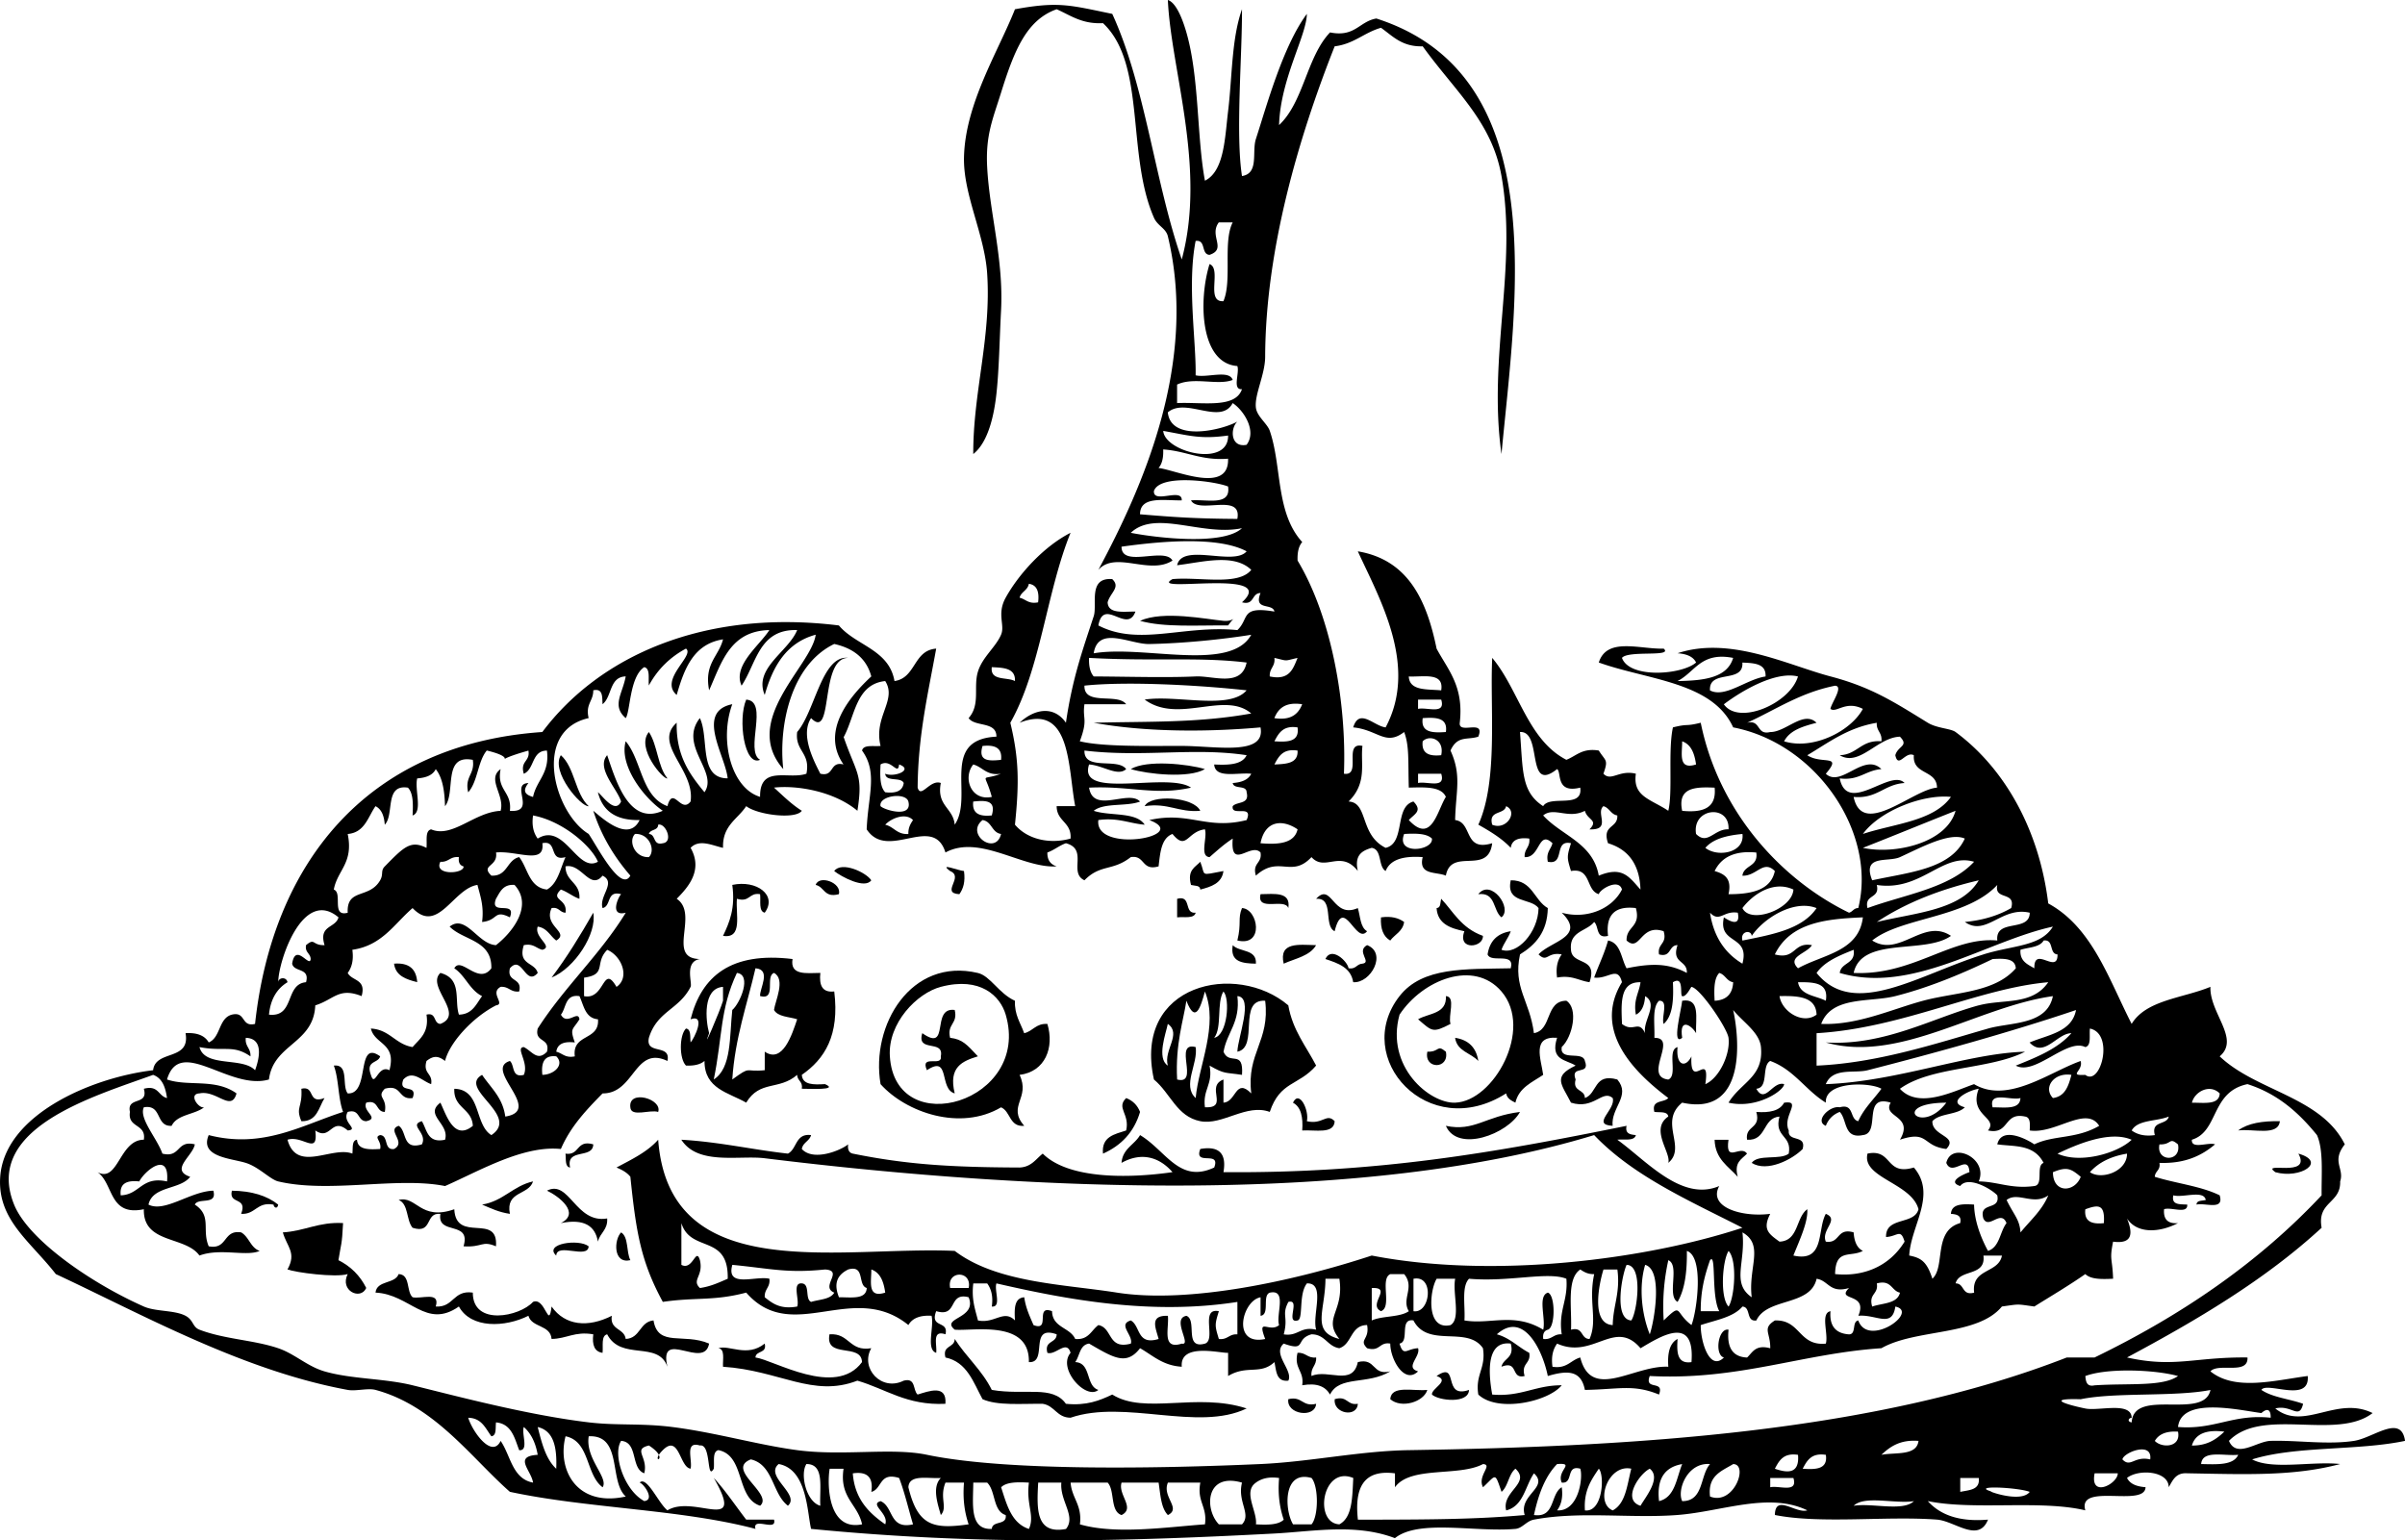
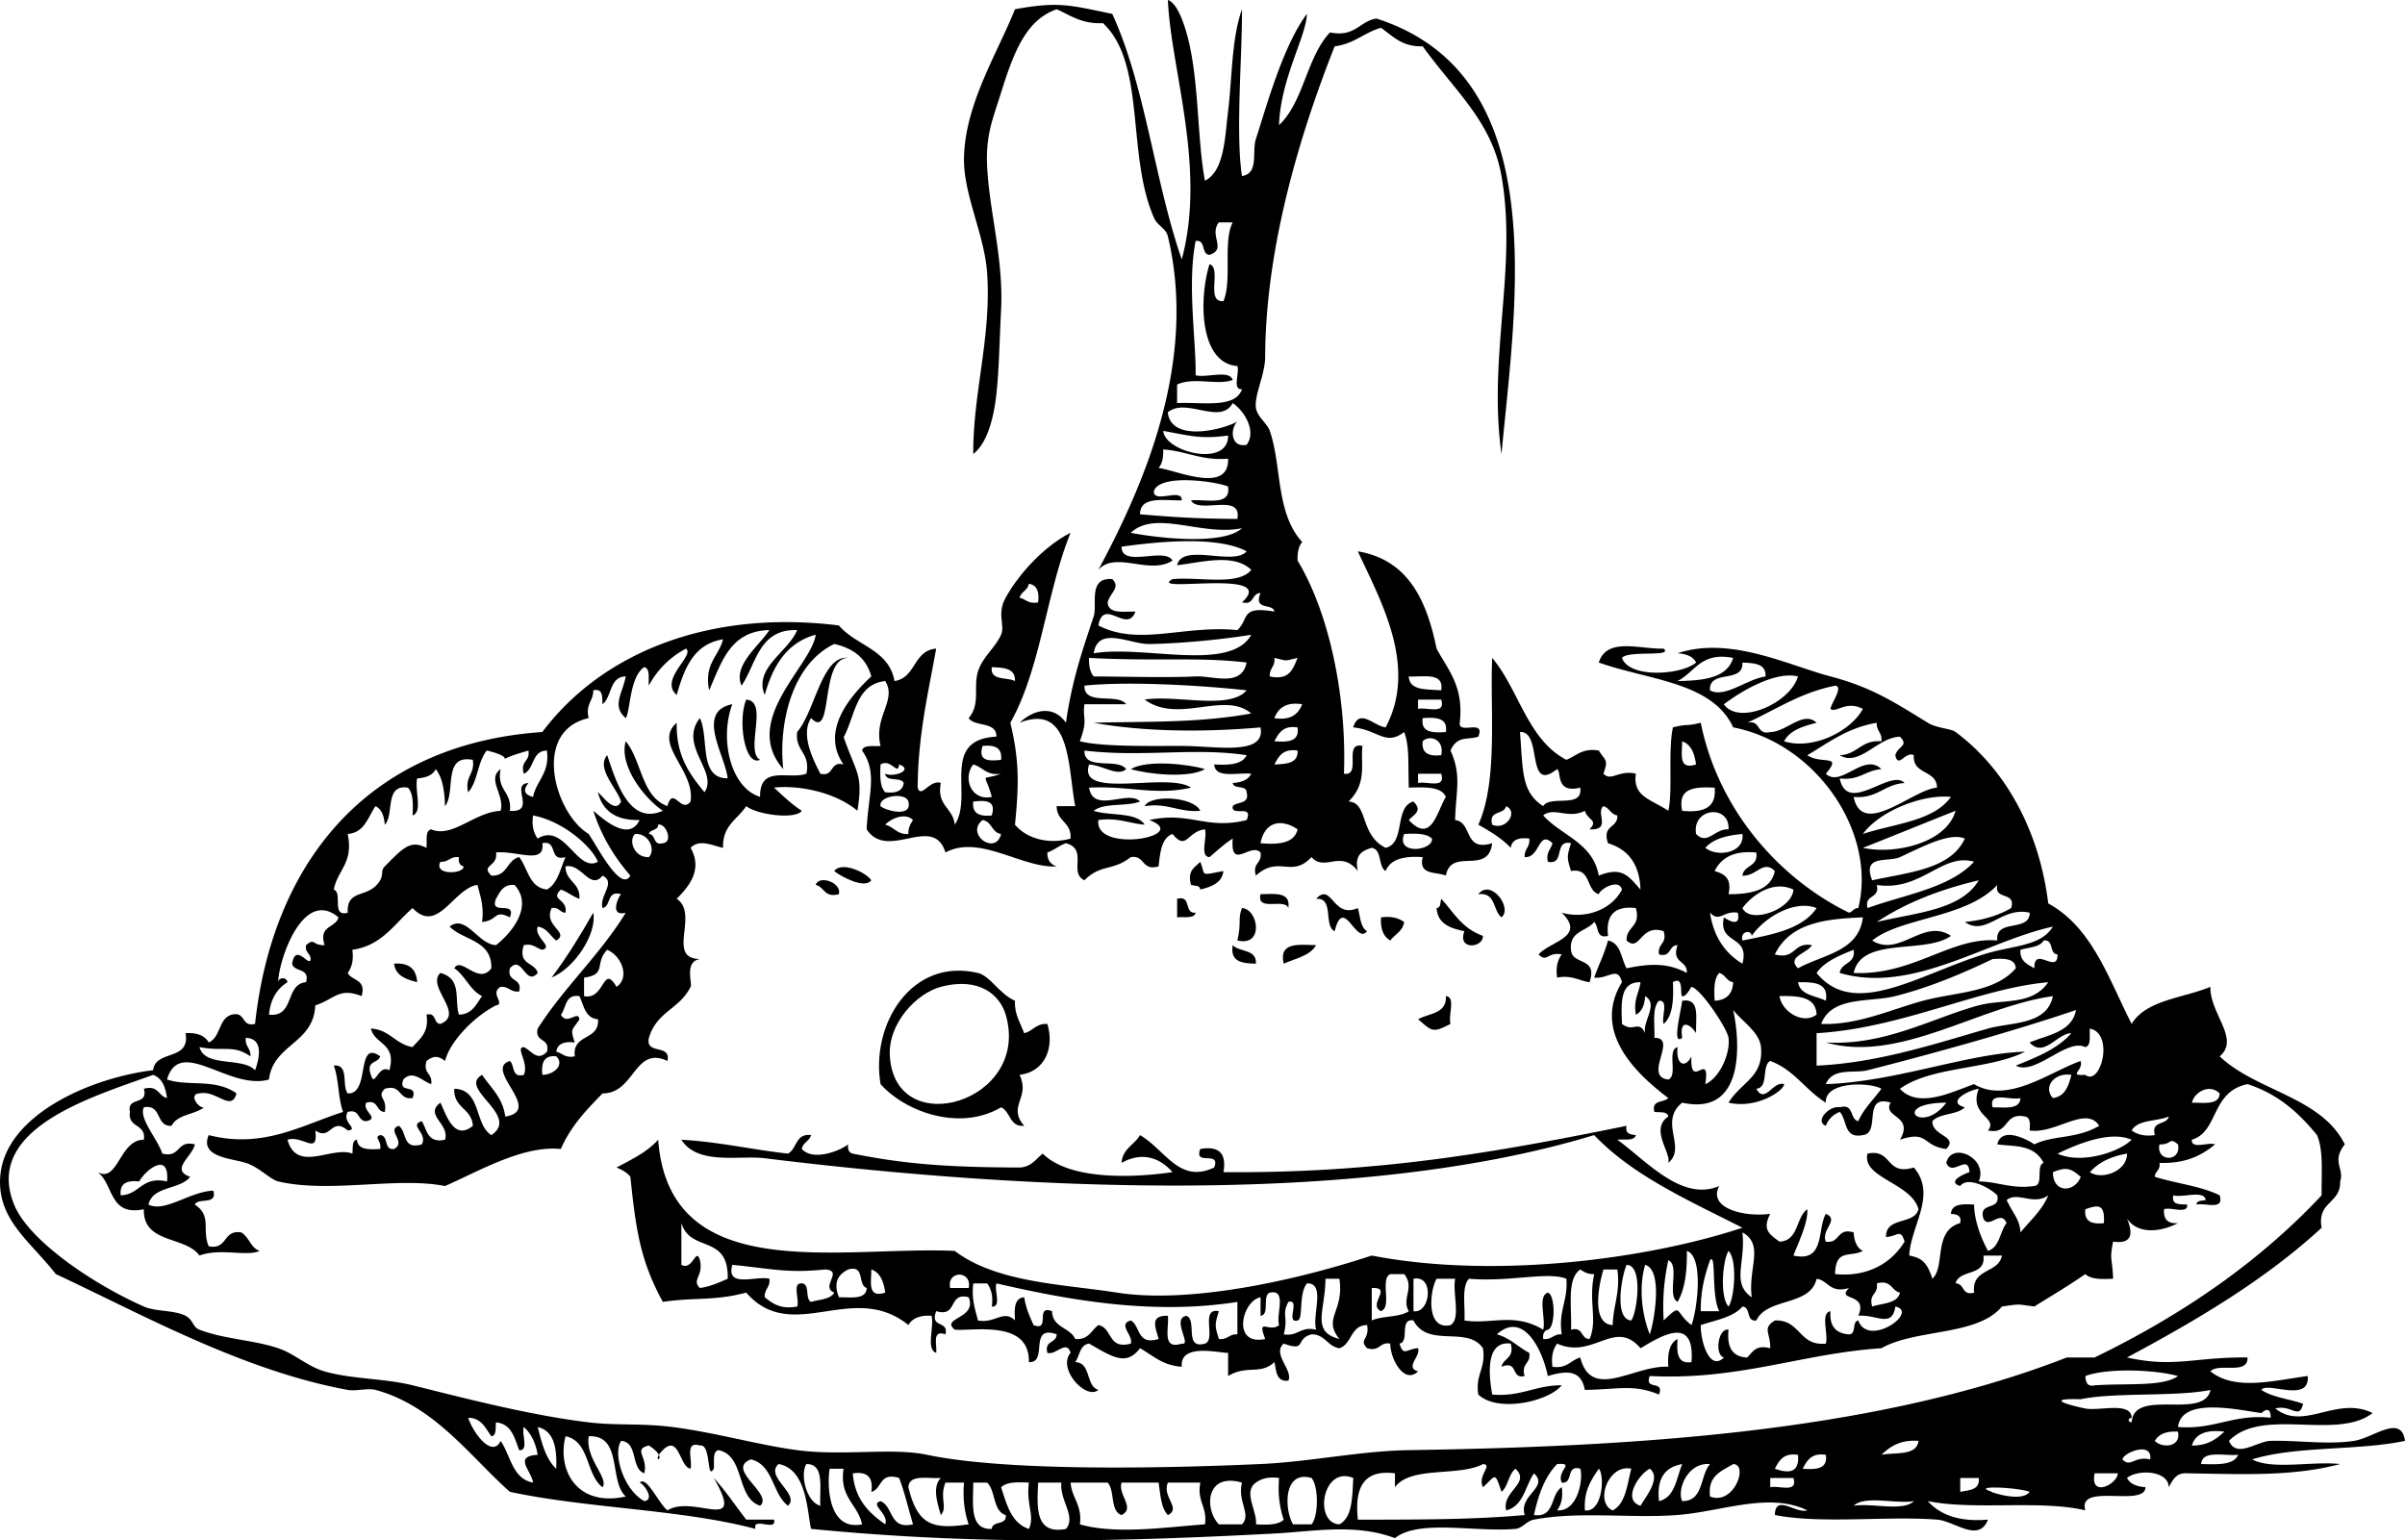
<svg xmlns="http://www.w3.org/2000/svg" viewBox="0 0 431.238 276.241">
  <path d="M133.8 125.46c4.156.275-.344 9.207 2.493 10.8-2.83 1.26-4.02-7.26-2.49-10.8zM202.76 137.92c2.852-1.709 10.303-.911 13.293 0-2.85 1.71-10.3.91-13.29 0zM215.22 145.4c-3.935.334-5.717-1.482-9.97-.832.98-2.13 8.76-1.73 9.97.83zM215.22 154.54c1.012 2.551-.229 2.483 4.154 1.663-.286 2.206-2.181 2.805-4.154 3.323-.022-.809-1.017-.646-1.662-.831-.71-2.65.72-3.15 1.66-4.15zM149.58 156.2c1.338-1.818 5.77.267 6.646 1.662-1.15 1.63-5.39-.65-6.65-1.66zM146.26 158.69c.602-1.857 4.737-.402 4.154 1.661-2.65.71-2.56-1.31-4.15-1.66zM265.07 160.35c2.264-2.881 6.229 2.539 4.153 4.155-1.55-1.21-.97-4.55-4.15-4.15zM226.02 160.35c2.526-.033 5.47-.483 4.985 2.493-.6-1.88-5.74.77-4.98-2.49zM235.99 161.18c2.861-3.076 2.934 3.666 7.477 1.663.46 1.479.427 3.45 1.661 4.153-1.983 2.551-4.195-6.558-5.814 0-2.06-.98-.02-6.07-3.33-5.81zM211.07 161.18c2.67-.729 1.139 2.74 3.324 2.493-.258 1.128-2.081.689-3.324.832v-3.32zM258.42 161.18c2.109 2.202 3.538 5.229 7.479 6.647.126 2.135-4.634 2.688-3.323-.831-2.514-.534-4.795-1.298-4.985-4.153.8-.03.64-1.02.82-1.67zM222.7 162.84c2.906.135 4.049 6.98-.83 5.816.77-3.14.04-3.9.83-5.82zM106.38 163.67c.697 3.761-3.335 9.944-7.477 11.633 2.737-3.62 5.157-7.58 7.477-11.63zM247.62 164.51c1.926-.266 3.189.134 4.153.831-.246 1.69-1.664 2.213-2.491 3.323-1.23-.71-1.78-2.09-1.66-4.15zM221.04 169.49c1.192 1.301 4.331.653 4.154 3.323-2.43-.05-4.68-.3-4.15-3.32zM235.99 169.49c-1.105 1.942-3.713 2.382-5.816 3.323-.9-3.95 2.71-3.39 5.82-3.32zM70.656 172.81c2.708-.217 3.999.986 4.153 3.323-1.973-.51-3.867-1.11-4.153-3.32zM183.65 185.28c1.583-.356 2.087-1.79 4.154-1.661 1.268 4.209-.351 8.553-4.985 9.138 2 4.2-2.277 5.536.831 9.14-2.711.218-2.4-2.585-4.154-3.323-7.265 4.305-17.014.958-21.602-4.153-1.815-10.599 5.471-22.773 17.448-19.941 2.246.531 3.713 3.649 6.646 4.985-.1 2.56 1 3.95 1.65 5.8zm-24.09 4.15c.972 15.371 25.375 8.209 20.771-7.477-.975-3.32-4.511-6.865-11.632-4.984-4.27 1.12-9.52 6.49-9.14 12.46zM259.26 178.63c1.834.104.354 3.525.831 4.985-3.213 1.669-3.277 1.346-5.816-.832 1.94-1.12 5.17-.93 4.99-4.16zM301.63 179.46c3.312-.541 2.38 3.159 2.493 5.816-.784-1.389-3.072-2.91-2.493.83-1.95 1.61-.14-5.06 0-6.65z" clip-rule="evenodd" fill-rule="evenodd" />
-   <path d="M171.19 181.12c.602 2.542-1.434 2.445-.831 4.985 2.232.273 2.983 1.187 4.985 3.323-2.745.856-5.327 1.872-4.154 6.648-2.869-.761-.741-7.013-4.985-4.155-1.292-2.953 2.821-.501 2.492-2.493.633-3.124-4.411-.572-3.323-4.153 5.08 3.59 1.45-4.74 5.82-4.16zM260.92 186.11c2.403.367 3.788 1.752 4.155 4.155-1.32-1.46-3.82-1.72-4.16-4.15zM259.26 188.6c.654 3.199-3.979 3.199-3.323 0 2.26.07 1.66-1.38 3.32 0zM54.039 201.06c-1.091-2.579.225-2.372 0-5.816 2.56-.622 1.013 2.865 4.154 1.662-1.06 1.72-1.325 4.22-4.154 4.16zM118.01 199.4c-1.46-.477-4.88 1.006-4.985-.83-.41-3.27 5.79-1.51 4.99.83zM201.93 196.91c1.196.465 2.027 1.295 2.492 2.491-1.077 3.632-3.385 6.033-6.646 7.478-.297-3.065 2.066-3.472 4.154-4.152.7-2.99-1.86-4.03.01-5.82zM231.84 197.74c1.148-2.404 2.939 1.395 2.493 3.323 2.873.674 3.508-1.552 4.985 0-.116 2.375-3.467 1.519-5.816 1.662.17-2.38-.21-4.22-1.66-4.98zM319.91 197.74c3.341-.484-.414 2.459.83 4.985-.246 2.185 3.224.652 2.493 3.321-1.812 1.855-6.366 4.236-9.14 2.493 1.141-1.627 5.091-.447 6.646-1.662.617-3.386-2.677-2.86-1.662-6.646-3.083.24-2.25 4.396-5.814 4.155-.402-2.617 2.55-1.881 1.661-4.986 2.38.18 4.21-.2 4.98-1.65zM272.55 199.4c-2.184 3.975-11.182 7.358-13.293 2.493 5.11 1.08 7.06-1.73 13.29-2.49zM408.8 201.06c-.291 2.753-4.789 1.303-7.478 1.662 1.74-1.31 4.38-1.72 7.48-1.66zM307.44 204.39h2.493c-.63 4.398 2.173.782 3.323 2.491-.938 1.002-2.372 1.506-1.662 4.155-1.69-1.91-4.05-3.15-4.15-6.65zM412.13 206.88c5.189 1.463.337 4.589-4.154 3.324-2.81-2.06 6.6 1.13 4.15-3.32zM95.58 211.86c-.795 2.528-4.963 1.684-4.153 5.816-1.943-.273-3.433-.999-4.985-1.661 3.808-.62 5.529-3.34 9.138-4.16zM98.073 213.52c4.027-2.062 5.109 5.95 10.801 4.984.128 2.068-1.305 2.572-1.662 4.155-.483-2.841-2.49-4.158-6.646-3.324 3.59-1.79-.37-4.82-2.487-5.82zM71.486 215.19c3.166-.851 3.879 3.806 9.971 1.663.326 6.2 7.927.531 7.477 6.646-2.578-1.092-2.371.224-5.815 0 1.397-4.721-4.782-1.865-4.154-5.816-2.811-.318-1.307 3.678-4.985 2.492-1.153-1.34-.704-4.28-2.494-4.98zM111.37 221c1.376.84.903 3.528 1.662 4.984-3.14.72-2.94-3.71-1.66-4.98zM105.55 223.5c-.113 2.38-5.703-.72-5.816 1.66-2.318-2.14 4.096-3.06 5.816-1.66zM71.486 228.48c2.132.083 1.336 3.096 2.493 4.153 1.57.368 5.007-1.131 4.154 1.661 3.259.213 3.088-3.005 6.646-2.493-.014 6.068 8.429 4.297 10.8 1.663 2.207-.925 2.805 5.175 3.324.83 2.417 3.455 6.542 3.827 10.8 1.662-.393 2.609 2.237 2.195 2.493 4.154 2.651-.118 2.467-3.072 4.985-3.323.795 4.868 5.405 2.192 9.97 4.155-.861 4.823-9.112-2.905-7.478 4.151-1.653-4.756-8.298-.979-10.8-5.814-1.128.257-.689 2.08-.831 3.323-1.461-.2-1.894-1.43-1.662-3.323-3.341-.57-4.742.796-7.477.831-.202-2.567-3.545-1.993-4.154-4.154-4.191 2.097-10.295 2.328-12.463-1.662-5.911 4.143-8.763-2.215-14.955-2.493.251-2.25 3.497-1.5 4.155-3.33zM148.75 239.28c3.583-.261 3.499 3.148 7.477 2.493-2.05 3.586 1.833 7.824 5.816 5.816 2.234-.573 1.606 1.717 2.492 2.491 1.958-.586 5.271-1.906 4.986 1.661-6.972.326-10.634-2.659-15.786-4.152-7.982 3.093-13.926-1.83-24.094-2.495-.069-1.313.399-3.168-.831-3.321 1.979-.652 5.128 1.712 8.308-.83.458 1.841-1.586 1.182-1.662 2.491 3.279.426 14.374 7.27 19.109.83-.11-3.51-6.69-.52-5.83-4.99zM171.19 240.11c2.043 3.218 4.908 5.617 6.646 9.14 5.953 1.018 10.878-.909 13.293 2.491 3.695.372 6.057-.589 8.309-1.661 5.821 3.662 15.14-.427 24.095 2.493-8.697 4.211-21.866-1.671-31.572 1.662-2.479-.015-2.826-2.16-4.986-2.494-3.832-.045-8.122.369-10.8-.831-1.659-3.048-2.763-6.652-6.646-7.477-.61-2.26 1.65-1.67 1.66-3.32zM232.67 242.6c1.491-.104 1.753 1.017 3.325.831.104 1.49-1.019 1.753-.832 3.323 2.947-1.317 7.38 1.927 8.309-2.493 3.314-.82 2.503 2.483 5.816 1.662-4.072 2.475-9.109.695-10.802 4.154-.805-1.409-2.296-2.135-4.984-1.661.39-2.61-1.52-2.92-.85-5.81zM257.59 246.76c4.148-2.827.926 4.184 5.816 2.493-.065 2.529-5.432 1.947-6.647.83-.12-1.11 3.38-2.5.83-3.32zM255.93 249.25c-.627 2.156-4.664 3.399-6.646 1.66.19-2.58 4.14-1.4 6.65-1.66zM231.01 250.91c2.541-.602 2.444 1.436 4.986.831-.2 2.66-5.4 1.91-4.99-.83zM239.32 250.91c2.348-.686 2.152 1.171 4.153.831-.15 2.56-4.47 1.75-4.15-.83z" clip-rule="evenodd" fill-rule="evenodd" />
  <path d="M151.25 132.1c2.322 6.746 3.542 6.644 2.493 13.294-4.16-3.475-10.775-4.618-14.956-4.155 1.597 1.451 3.115 2.979 4.986 4.155-1.129 1.613-8.008.726-9.971-.832-1.528 2.35-4.294 3.46-4.154 7.479-1.891-.403-4.244-1.647-5.816 0 2.269 4.009-.432 7.05-2.492 9.138 4.1 2.736-1.965 10.704 4.154 10.803-2.836.474-1.316 4.303-1.662 4.985-2.078 4.102-6.004 4.332-7.478 9.138-.683 3.176 4.007.98 3.323 4.155-5.931-2.81-5.863 5.87-11.631 5.816-2.878 2.937-5.726 5.903-7.477 9.968-6.8-.69-14.655 3.965-20.771 6.646-8.544-1.715-20.706 1.342-29.91-.83-1.43-.337-3.456-2.587-5.816-3.323-2.66-.83-8.329-1.042-6.646-4.984 9.747 2.506 16.771-1.816 24.094-4.155-.912-2.411-.75-5.896-1.662-8.307 2.795-.303 1.385 3.6 2.493 4.985 4.123.213 1.389-9.819 5.815-6.648-.357 1.305-2.613.711-1.662 3.323.723 2.455 1.244-1.928 3.323-.83 1.33-4.929-2.64-4.56-3.323-7.478 3.402.197 4.379 2.822 7.478 3.323 1.268-1.501 2.994-2.545 2.493-5.815 1.841-.457 1.183 1.586 2.492 1.662 4.509-1.772-2.629-6.691 0-9.141 3.967 1.053 2.458 4.899 3.323 7.479 2.437-.056 3.086-1.899 4.154-3.323-2.232-1.092-2.984-3.662-4.985-4.986 1.211-2.23 4.339 3.115 6.646 0 .112-5.097-5.013-4.957-7.478-7.477 2.904-2.307 5.087 3.188 8.308 3.323 2.89-2.243 6.743-7.058 3.323-10.801-2.079-.142-2.6 1.276-3.323 2.491-1.221 3.161 3.714.164 2.493 3.325-2.942-1.455-2.043.552-4.985.831.364-2.857-.328-4.658-.831-6.647-4.329.634-7.086 8.925-11.631 4.154-3.28 2.811-5.463 6.723-10.801 7.479.265 1.925-.133 3.188-.831 4.152.743 1.473 3.372 1.06 2.492 4.155-4.114-1.636-4.957.627-8.308 1.66-.3 6.901-7.514 6.889-8.308 13.294-7.102 2.049-15.958-7.859-18.278 0 3.841 1.311 8.652-.244 12.462 2.494-.939 3.406-3.562-.649-6.646 0-2.034.091-.176 2.746.832 2.491-1.705 1.343-4.836 1.257-5.816 3.323-2.945.177-1.641-3.897-4.985-3.323-.945 1.976 2.39 5.574 3.323 8.308 3.314.822 2.501-2.482 5.816-1.661-.352 2.086-4.538 4.577-.832 5.816-1.795 2.359-6.716 1.592-7.478 4.985 2.906 1.489 7.549-2.398 11.632-2.493.743 2.683-2.71 1.166-3.323 2.493 3.11 2.033 1.213 4.489 2.492 7.478 3.437.666 2.521-3.019 5.816-2.493 1.422.794 1.673 2.757 3.323 3.323-2.402 1.065-7.02-.561-10.801.83-2.533-3.559-10.13-2.055-9.97-8.307-6.317 1.331-5.382-4.589-8.308-6.647 3.731 2 3.898-5.819 8.308-5.815.449-2.943-2.942-2.043-2.493-4.986-.623-2.838 3.375-1.055 2.493-4.153 2.65-.711 2.569 1.308 4.154 1.662-.277-1.938-.852-3.579-2.493-4.155-10.556 3.847-30.493 9.52-24.925 23.265 2.553 6.302 13.771 14.069 23.264 18.277 2.117.938 5.516.622 7.478 1.662 1.453.771 1.22 2.005 2.492 2.491 4.521 1.731 9.709 1.83 14.125 3.325 2.974 1.007 5.195 3.249 8.308 4.153 4.815 1.398 10.709 1.24 15.786 2.493 8.183 2.018 20.688 5.343 31.572 6.646 5.077.608 9.374.129 14.955.831 7.727.97 15.312 3.202 22.432 4.155 8.197 1.094 16.912-.497 23.264.83 14.384 3.004 41.888 2.456 59.819 1.661 8.837-.392 17.842-2.354 26.588-2.491 40.007-.629 83.391-3.125 117.98-16.618h4.983c15.667-7.598 29.466-17.061 40.712-29.079-.046-3.833.367-8.123-.832-10.801-3.224-3.977-7.005-7.397-12.461-9.139-6.613 1.372-5.116 8.49-9.972 9.97-.14 1.801 2.947.375 4.155.83-2.402 2.03-5.385 3.478-9.97 3.323.233 1.343-.786 1.431-.832 2.493 3.791 1.194 8.301 1.67 11.632 3.323.853 2.792-2.583 1.293-4.153 1.662.022-.808 1.017-.646 1.661-.832-.358-1.856-4.096-.336-5.816-.83-.389 1.773 1.188 1.583 2.492 1.662.141 1.801-2.945.376-4.153.831-.151 1.812.68 2.644 2.493 2.491-3.308 1.718-7.318 1.956-9.14-.831.923 2.296 1.295 4.66-2.493 4.155-.687 3.386-.127 2.86 0 6.646-2.047.108-4.002.126-4.983-.83-2.934 2.052-6.072 3.897-9.14 5.814-3.313-.456-2.503-.456-5.816 0-4.368 5.324-15.428 3.96-21.602 7.479-14.203.938-25.598 5.801-41.542 4.984-1.026 2.688 2.688.635 1.662 3.323-4.658-1.89-7.081-.931-13.293-.83-.688-3.57-3.146-3.522-6.648-2.493-.933-4.607-4.329-11.772-9.138-7.478 2.388.657 3.802 2.291 5.814 3.323.341 2.002-1.516 1.806-.83 4.154-2.56.622-1.012-2.865-4.154-1.663.354-1.584 2.374-1.501 1.661-4.151-4.965-.616-3.715 6.844-3.323 9.138 5.157.448 7.731-1.684 12.463-1.661-2.387 2.949-11.492 4.948-14.954 1.661-.582-3.629 1.413-4.681.83-8.308-2.818-4.123-9.844.053-12.463-4.985-2.616-.401-.622 3.809-2.492 4.155.722 2.415 1.244.932 3.323.83.496 1.479-2.436 3.449 0 4.153-2.451 2.397-4.986-2.174-4.984-4.983-2.003-.341-1.807 1.516-4.155.83-1.559-1.584.493-1.505 0-4.155-3.013.033-2.669 3.424-4.984 4.155-2.16-.334-2.505-2.48-4.985-2.493-3.052.861-.769 3.178-4.984 1.663-2.14 1.852 1.748 4.791.83 6.646-2.191.251-2.143-1.735-2.492-3.325-2.541 2.362-4.9.445-8.308 2.493v-4.154c-1.528.07-8.682-1.842-8.309 2.491-3.399-.2-5.183-2.017-7.478-3.321-2.441 3.159-4.708 1.748-9.139-.83-1.707.23-1.659 2.218-2.493 3.321 2.926.121 1.828 4.266 4.155 4.986-2.202 1.89-7.414-3.809-4.985-6.647-.704-2.436-2.675.497-4.155 0-.605-2.267 1.65-1.673 1.662-3.323-5.128-1.805-1.443 5.202-4.985 4.984.176-7.688-10.044-5.511-13.293-5.816-2.645-2.163 4.099-1.938 2.492-5.814-3.751-.981-1.857 3.682-5.815 2.493-1.204 3.141 2.283 1.594 1.662 4.153-2.5-.838-1.472 1.851-1.662 3.323-1.874-.618-.325-4.661-.832-6.646-2.063-.124-3.448.43-4.154 1.661-9.991-8.094-20.814 3.659-29.079-5.816-5.846 1.543-8.996.797-14.955 1.663-3.959-7.278-4.796-12.563-5.816-22.433-.608-.776-1.51-1.259-2.492-1.661 2.71-1.444 5.525-2.784 7.477-4.985 1.973 26.478 32.67 19.001 53.174 19.939 7.538 5.73 19.418 5.956 29.079 7.477 12.862 2.027 31.724-2.046 45.696-6.646 21.803 4.238 49.18.728 66.466-4.984-9.534-4.866-19.557-9.244-26.586-16.616-40.912 12.462-99.348 10.24-148.72 4.154-4.586-.565-11.989 1.312-14.955-3.323 6.811.388 12.631 1.769 19.109 2.491 1.658-.834 1.311-3.672 4.155-3.322-.293 1.092-1.463 1.307-1.662 2.491 2.036 2.25 6.907.309 8.308-.83-.127.926.173 1.529.831 1.661 9.759 1.979 17.616 2.44 29.91 2.494 2.122-.094 2.908-1.524 4.154-2.494 4.601 4.585 15.317 4.47 23.264 3.324-2.494-2.86-5.732-3.572-9.139-1.662.197-2.572 2.312-3.227 3.323-4.984 4.667 2.794 7.033 8.743 13.293 5.816 1.222-3.161-3.714-.164-2.493-3.325 3.359-.588 4.743.797 4.154 4.155 27.542.228 48.57-3.488 72.283-8.309-.306 1.414.647 1.567 1.661 1.662-.256 1.127-2.079.689-3.323.831 5.195 3.731 11.53 11.174 18.278 8.307-2.072 3.806 4.086 5.634 9.14 4.986-1.438 2.81-.24 3.604 1.661 4.985 3.463-.138 2.9-4.302 4.985-5.815.164 2.27-1.377 5.517-2.492 8.307 5.716 1.285 4.229-4.632 5.815-7.477 2.525 1.024-.9 2.857 0 4.985 2.617.401 1.881-2.552 4.986-1.662.112 1.548.545 2.776 1.66 3.323-2.262 1.215-4.901-.48-4.983 4.155 5.082.528 9.74-1.378 12.461-5.816-.723-2.418-1.244-.936-3.323-.83-.104-3.705 5.088-2.114 5.816-4.985-1.251-4.718-10.234-5.623-9.14-9.972 4.525-.925 3.162 4.039 8.309 2.494 4.175 4.894-.542 10.384-.83 15.784 2.087.417 3.144 1.026 4.153 4.155 2.367-2.122.105-8.617 4.986-9.971.305-1.413-.649-1.567-1.663-1.661.123-1.816 2.094-1.785 4.154-1.661.041 2.479.906 5.366 2.492 8.308 2.102-.668 2.119-3.42 3.323-4.985-1.015-2.533-3.17 1.215-4.153-.831-.883-3.099 3.115-1.313 2.493-4.153-1.102-1.173-5.24-3.55-6.646-1.663-2.562-.827.926-2.244 1.66-2.491-.198-3.471-3.089.942-4.153-1.662.937-3.953 7.605-.827 5.816 3.323 3.538.062 5.81 1.391 9.97.83 1.725-.213.226-3.649 1.66-4.153-1.761-3.409-5.276-2.888-8.307-3.323.77-3.239 5.202-.992 6.646 0 3.46-1.691 7.496-.911 11.631-3.323-2.339-3.718-7.835 1.542-12.463.832.071-1.181.139-2.354-.83-2.494-3.887-.841-2.761 3.334-6.647 2.494 1.942-2.357-3.526-2.625-1.66-7.479-2.013.319-5.85 2.429-2.493 3.323-1.366 1.403-4.509 1.031-5.816 2.493-.1 2.696 4.741 2.639 2.493 4.983-4.354-.515-3.124-3.396-8.309-1.66 2.615-4.421-3.247-3.945-1.661-6.646-5.184-1.582-1.709 5.491-4.986 5.815-3.493.723-2.778-2.758-4.153-4.155-1.196.467-2.028 1.297-2.493 2.493-2.09-.835.662-3.673 2.493-3.323 2.666-.729 1.723 2.154 3.323 2.493 1.019-2.306 2.76-3.887 4.154-5.816-2.073-1.204-10.203-1.37-9.971 2.493-3.611-2.205-5.706-5.927-9.97-7.478-1.609.882-.198 4.785-2.492 4.984 1.571 2.827 2.912-1.422 4.985-.83-.002 1.141-4.881 4.51-9.97 3.323 2.276-3.702 6.336-4.602 5.814-9.971-.255-2.639-3.247-4.489-4.984-6.647 1.176 5.241 2.359 19.168-9.14 16.618-4.289 3.491.885 8-2.492 10.8.567-1.796-3.363-6.037 0-8.309-.134-.974-1.515-.7-2.493-.831-.571-2.233 1.718-1.604 2.493-2.491-5.111-3.864-13.914-11.581-8.308-20.771-.756-3.015-2.453-.506-4.985-.83.81-2.237 1.832-4.263 2.492-6.646 2.311.459 2.326 3.212 3.323 4.983 4.36-.893 7.423-.961 10.801.831.142-2.356-2.81-1.62-1.661-4.984-1.651.011-1.057 2.267-3.323 1.662-.341-2.003 1.516-1.807.83-4.155-4.206-1.422-4.19 3.874-6.646 1.663-.086-2.579 2.614-2.372 1.661-5.816-3.763-.44-5.423 1.222-4.984 4.984-2.233.572-1.606-1.717-2.492-2.491-1.338 1.708-4.49 1.604-4.154 4.985.167 2.878 4.903 1.188 3.323 5.814-1.95-.266-3.119-1.312-5.816-.83-.266-1.927.134-3.19.831-4.154-2.65-.493-2.569 1.56-4.154 0 2.21-2.398 8.58-3.153 4.154-7.479 4.311 1.216 8.977-.56 10.802-4.153-.53-2.03-3.885-.126-4.155.83-2.359-.686-1.302-4.791-4.984-4.153-.748-2.433-.748-2.554 0-4.984-3.175-.685-.979 4.006-4.155 3.321-.352-1.735.569-2.198.832-3.321-2.575-2.479-2.186 2.696-4.985 2.491-.105-1.489 1.017-1.753.83-3.323-1.893-.232-3.123.2-3.323 1.662-1.614-1.708-3.69-2.955-5.814-4.155 3.597-7.912 2.057-20.988 2.491-29.909 4.795 5.73 6.355 14.693 13.295 18.278 1.796-.696 2.833-2.151 5.814-1.662 1.22 1.959 1.755 1.546.832 4.155 1.391 1.467 2.784-.738 5.814 0-.589 4.105 2.612 4.523 5.816 6.647.83-3.32-.075-10.814.83-14.955 2.943-.728 2.044-.104 4.985-.832 3.365 16.525 14.999 28.45 26.587 34.064.673-.157.828-.832 1.662-.83 3.36-13.505-7.456-29.499-22.433-32.402-3.735-8.174-15.332-8.485-24.095-11.632 1.455-4.602 7.362-2.353 11.632-2.492 1.792 1.578-6.349.25-7.477 1.662 1.363 3.768 10.759 3.041 13.293.831-.547-1.115-1.777-1.547-3.323-1.662 9.436-3.136 19.812 2.152 27.417 4.154 7.359 1.938 11.366 4.569 17.448 8.308 1.636 1.006 4.114 1.018 4.984 1.662 9.019 6.679 15.049 17.832 16.616 30.74 7.888 4.298 10.83 13.543 14.955 21.604 2.607-4.317 9.238-4.61 14.126-6.646-.172 4.706 5.377 9.335 1.66 12.461 6.509 6.233 18.221 7.259 22.433 15.786-2.453 3.108-.041 4.295-.83 6.646.126 4.003-4.183 3.573-3.323 8.309-10.088 9.299-22.266 16.509-34.896 23.264 8.508 1.902 12.121-.108 21.603 0 .157 3.205-5.209.885-6.646 2.492 4.414 3.543 11.333 1.643 17.446.831.422 4.95-7.352.929-8.309 2.493 1.974 1.349 5.033 1.612 7.479 2.491-.705 2.965-2.048.102-4.986.832 5.091 4.138 10.993-2.351 17.449.83-6.479 4.978-19.802-1.15-25.756 4.985 1.366 3.216 4.953.075 7.477 0 4.729-.14 10.188.733 14.956 0 3.483-.536 8.435-4.882 9.138 0-8.456 1.79-19.614.88-27.417 3.323 3.614 1.925 10.791.287 15.786.831-8.27 2.2-16.681 1.857-27.419 1.66-2.079-.14-2.601 1.278-3.323 2.495-.031-2.956-5.434-3.29-7.477-1.663.546 1.115 1.775 1.548 3.323 1.663-.117 3.68-12.275-.895-10.8 4.151-8.049-1.921-19.979.039-28.249-1.66 2.223 2.484 5.655 3.761 10.8 3.323-1.694 4.249-5.974.243-9.139 0-9.035-.693-20.836.814-29.079-.831.064-3.848 3.766-.181 5.815-.832-6.905-3.334-15.304.217-23.263.832-8.343.645-17.567-.72-25.756.831-1.36.258-2.059 1.548-3.323 1.662-7.19.643-17.307-1.785-21.603 1.661-7.028-2.676-14.641-1.199-21.602-.83-28.1 1.485-53.29 2.077-83.083-.831-.714-2.917-.683-10.709-5.816-11.632-2.618 2.221 3.945 5.453 1.662 7.477-2.829-2.154-2.601-7.369-6.646-8.308-4.639 1.792 4.132 6.203 1.662 8.308-4.392-1.422-2.644-8.988-7.478-9.968-1.127.256-.689 2.079-.831 3.321-1.334 2.336-.402-4.504-2.493-4.153-2.792-.853-1.293 2.585-1.662 4.153-1.974-.194-2.028-6.28-4.985-3.321-2.62 2.618 1.604 1.836-2.493-.832-2.964.704-.099 2.046-.83 4.983-2.466-.855-1.063-5.582-4.155-5.814-1.564 2.404.559 8.889 4.155 10.801 1.959-.229-.077-3.096-.832-3.323 1.299-1.243 3.396 3.762 4.985 4.983 4.801-2.937 14.167 4.412 8.309-5.814 2.122 2.309 3.885 4.979 5.815 7.478h4.985c.595 2.257-3.917-.594-3.323 1.662-13.354-3.539-30.129-3.659-44.034-6.646-6.946-6.1-13.439-15.402-24.094-18.278-1.368-.369-3.519.269-4.985 0-18.89-3.465-37.181-13.707-52.343-20.771-4.59-5.905-10.511-9.744-9.97-17.448.772-10.999 16.106-17.754 27.417-19.109.418-3.735 6.716-1.591 5.816-6.646 2.062-.124 3.448.43 4.154 1.66 2.167-.878 1.738-4.354 4.155-4.983 2.557-.619 1.596 2.279 4.153 1.662 3.06-28.313 19.586-50.148 51.512-52.344 10.211-13.62 29.011-22.1 53.174-19.109 3.027 3.619 8.996 4.297 9.97 9.97 3.875-.555 3.358-5.503 7.478-5.815-1.436 7.98-3.263 15.57-3.324 24.924.575 2.074 2.217-1.541 4.154-.83-.799 4.123 2.215 4.432 2.493 7.477 3.474-5.092-2.765-15.266 7.477-15.785.025-2.794-3.847-1.692-4.985-3.323 2.157-2.466.821-5.512 1.662-8.308.789-2.622 3.19-4.396 4.154-6.647.75-1.752-.807-3.686.831-6.647 2.348-4.245 6.868-9.211 11.632-11.631-4.324 10.632-5.382 24.529-10.801 34.064 1.554 6.452 1.604 10.786.831 18.278 2.216 2.638 6.233 3.543 9.971 2.493.21-2.979-2.496-3.043-2.493-5.816h3.323c-1.324-6.887-.688-18.61-9.97-14.955 2.585-2.438 6.1-3.173 8.308 0 1.162-8.07 3.113-13.367 4.985-19.109.679-2.082-1.081-6.998 3.323-6.646 1.543 1.469-.361 2.425-.831 4.155.092 2.122 2.782 1.649 4.985 1.662-1.468 4.098-5.701-2.659-6.646 2.492 7.252 3.772 15.28-.113 24.925.832 2.201-2.064.455-4.372 6.646-3.323-.336-1.604-3.806-.073-2.493-3.324-1.649.011-1.057 2.267-3.323 1.662 6.804-6.209-17.218-1.503-12.462-4.155 4.813-.449 11.787 1.263 14.124-1.662-3.114-3.007-8.797-1.366-13.293-.831.901-4.083 10.18.21 12.463-2.493-5.068-2.717-15.264-1.843-22.433-.831-.006 3.883 7.767-.013 9.139 2.492-4.116 2.657-10.195-1.805-13.293 1.662 7.912-14.756 17.898-37.071 12.462-59.82-.347-1.452-1.849-1.854-2.492-3.323-4.965-11.345-1.382-27.613-9.139-34.896-3.791.191-5.803-1.397-8.309-2.493-5.386 1.902-7.6 7.353-9.97 14.956-1.481 4.75-2.782 7.583-2.493 13.293.416 8.205 2.972 16.595 2.493 25.756-.277 5.283-.352 10.592-.831 14.955-.391 3.554-1.378 8.619-4.154 10.801-.042-11.118 3.251-20.865 2.492-32.402-.458-6.964-4.292-14.118-4.154-20.771.2-9.646 6.122-18.957 9.139-26.587 7.863-1.439 9.843-.734 17.448.831 5.931 12.902 7.602 30.062 12.462 44.034 4.415-16.445-1.928-33.999-2.493-46.527 1.634.521 2.804 4.012 3.323 5.816 2.332 8.094 1.852 18.693 3.323 26.587 3.476-1.705 3.576-7.704 4.155-12.463.744-6.119.609-12.998 2.491-18.279.043 8.283-1.171 22.371 0 29.91 3.096-.471 1.74-4.33 2.493-6.646 1.893-5.829 4.843-16.658 9.14-22.433-.053 3.91-4.738 11.659-4.986 19.94 4.431-4.155 4.947-12.223 9.14-16.617 4.509.907 5.223-1.977 8.309-2.493 31.77 10.18 24.989 50.759 22.433 78.099-2.453-17.436 2.878-33.564 0-49.85-1.735-9.814-8.358-15.233-14.123-23.263-3.712.109-5.372-1.83-7.479-3.323-3.024.853-4.848 2.905-8.308 3.323-6.438 16.241-12.402 36.482-12.463 55.665-.011 3.217-1.947 6.804-1.662 9.14.194 1.583 2.047 2.852 2.492 4.154 2.187 6.392 1.036 14.701 5.816 19.94-.646.739-.894 1.876-.832 3.323 6.093 10.126 8.811 25.621 8.31 38.219 3.269.5-.212-5.75 3.323-4.985-.39 3.11.921 6.627-2.493 9.97 3.581.177 1.917 5.956 6.646 8.309 3.617-.814 1.499-7.365 4.985-8.309 1.666 1.691.217 2.213-.83 3.323 4.081 4.394 5.07-1.634 6.646-4.153-.85-1.921-3.819-1.72-6.646-1.663-.145-4.876.11-7.466-.832-9.97-3.347 2.571-4.684-.395-9.138-.83 1.104-3.568 3.711-.228 5.814 0 5.88-11.006-1.087-23.07-4.984-31.572 9.005 1.52 12.333 8.716 14.124 17.448 2.019 3.796 4.912 6.719 4.155 13.293-.266 2.204 4.653-.777 3.323 2.493-1.929.652-3.732-.283-4.985 2.492 2.045 4.476.944 7.266.83 12.463 3.197.402 1.452 5.749 6.646 4.155-.71 5.839-7.356.653-8.308 5.814-1.748-.743-4.958-.025-4.153-3.323-3.272-.225-5.773.32-6.648 2.493-1.384-.832-.589-3.842-2.491-4.154-1.717.5-3.146 1.284-2.493 4.154-3.076-3.928-5.896.205-8.309-2.493-3.604 3.847-5.854-.422-9.97 3.323-.686-2.348 1.171-2.152.83-4.153-1.758-1.871-5.448 3.387-4.984-2.493-1.523.969-2.813 2.172-4.153 3.323-1.836-.104-.354-3.525-.832-4.985-3.212.388-3.276 3.945-5.815.832-2.012.755-2.2 3.339-2.493 5.814-3.104.889-2.368-2.062-4.985-1.661-3.285 2.574-5.402 1.201-8.309 4.155-2.914-1.353.742-5.568-3.323-6.646-1.229.431-2.094 1.229-3.323 1.661-.037 1.42.617 2.15 1.662 2.491-6.113.4-13.834-5.801-19.939-2.491-2.189-7.038-10.352 1.616-14.125-4.155.241-6.052 2.039-10.177-.831-14.124.258-1.127 2.081-.688 3.323-.83-1.305-5.213 3.001-8.205.831-11.632-5.26.56-5.39 6.25-7.43 10.02zm-34.9-9.14c-.142-1.243.297-3.066-.83-3.323-2.648 1.703-2.502 8.059-3.324 9.139-2.56-2.225-.556-4.375 0-7.478-2.963.083-2.438 3.654-4.154 4.985-.079-1.305.111-2.88-1.662-2.492.019 1.957-1.431 2.446-.831 4.985-10.24 2.302-6.133 17.085 0 20.771 1.645 2.441 5.8 10.529 7.477 7.477-2.82-3.272-5.161-7.023-6.646-11.631 1.682 1.393 6.348 5.718 8.308 1.661-4.263.109-6.66-1.648-7.477-4.985.838.643 3.088 3.983 4.154 1.662-.723-2.359-4.526-5.95-2.492-8.308 1.554 4.55 3.907 12.694 9.97 9.97-3.463-2.367-7.869-8.177-6.647-12.463 2.899 3.471 2.803 9.937 7.477 11.631 1.032-3.771 2.417 1.437 4.155-.83.831-5.696-6.827-10.294-2.492-14.125-.125 5.94 2.353 9.279 4.985 12.462 2.545-3.683-4.719-8.34-.831-13.293 1.716 3.546-.292 10.815 4.985 10.802-.388-4.051-5.825-11.951.831-13.294-2.365 6.41-.217 15.05 4.985 16.618-.083-5.793 5.144-3.015 8.309-4.155.767-3.813-2.079-4.015-1.662-7.478 3.217-3.717 4.43-13.835 9.14-13.293-5.201.049-2.549 14.977-6.646 10.801-1.944 2.974.421 7.543 1.662 9.97 2.557.619 1.596-2.281 4.154-1.662-4.251-6.12 1.397-12.438 4.985-15.786-.885-3.269-3.251-5.057-6.646-5.816-7.745 3.728-10.013 14.585-9.14 22.433-7.674-8.767 5.087-18.506 5.816-24.094-5.229 1.417-7.678 5.615-9.14 10.801-2.051-4.787 4.257-7.751 5.816-11.631-6.863-.217-7.292 6.001-9.97 9.97-1.627-3.605 3.16-7.134 4.985-9.97-7.056.145-8.573 5.828-10.801 10.801-.937-4.814 1.712-6.042 2.493-9.139-5.27.823-6.949 5.237-8.308 9.97-3.235-2.754 3.337-7.111 1.662-8.308-2.9 1.55-5.12 3.77-6.67 6.64zm-20.77 23.27c-.265 1.926.134 3.189.832 4.153 4.803-2.994 7.104 6.233 10.801 4.153-1.11-2.71-6.2-7.28-11.63-8.3zm253.41 51.51c-10.15.05-4.46 5.95 0 0zm14.95-10.8c3.312-1.396 7.562-1.854 8.309-5.815-11.723 3.979-26.272 7.97-37.388 10.802-2.387.607-6.222-.561-7.478 2.493 12.826-.473 25.467-5.548 35.727-5.816-6.438 3.253-16.811 2.575-22.433 6.646 3.393 3.721 9.763.366 13.293-.83 6.052 3.6 13.498-2.169 19.109-4.154.529 1.812-2.354 2.643.832 2.491 2.763 2.122 5.258-7.396.83-8.308-.142 1.243.296 3.066-.83 3.323-3.303-1.659-9.015 5.189-12.463 3.324 3.753-1.51 7.515-3.009 9.97-5.816-2.56 0-4.88 4.49-7.48 1.68zm4.16 9.97c2.206-.286 2.803-2.183 3.323-4.155-3.08-.49-5.14 2.23-3.32 4.15zm-221.01 73.11c-.183-3.141.845-7.489-2.493-7.477-1.18 1.8-.03 6.8 2.49 7.48zM216.88 45.7c-1.57-.092-.577-2.747-2.493-2.493-1.544 7.867.118 18.04 0 24.094 1.987.506 6.028-1.043 6.646.831-2.648 1.041-6.942-.588-9.97.831v3.324c4.49-.218 10.449 1.033 11.631-2.493-1.801.14-.375-2.947-.83-4.154-6.714-.496-6.981-11.839-4.984-18.278 2.251.794-.784 6.876 2.491 6.646 1.588-3.675-.124-10.648 1.662-14.124h-2.492c-1.81 2.411 1.51 4.779-1.67 5.816zm-7.48 28.248c.537 5.302 9.504 3.26 12.463 1.663-1.319 1.241-1.214 4.736 1.662 4.153 1.884-2.49-.547-6.219-2.493-7.477-2.17 4.048-8.4-1.11-11.63 1.661zm-.83 6.648c.062 1.447-.185 2.583-.831 3.323 3.094.37 12.696 4.769 12.463-1.662-4.81.384-7.47-1.384-11.63-1.661zm11.64-2.493c-4.982.679-6.787.034-11.632-.831.28 3.823 11.74 6.637 11.63.831zm-13.3 9.97c-.137 2.352 5.122-.69 4.985 1.661-3.288.036-7.459-.812-7.478 2.493 6.103.508 9.713.776 17.448.831.901-4.779-6.957-.797-8.309-3.324 2.791-.255 7.203 1.11 6.647-2.492-2.37-.953-12.27-2.315-13.3.831zm-4.15 7.477c4.697.917 16.584 2.314 19.939-.831-7.12 1.505-15.52-3.375-19.94.831zm-19.94 11.634c1.123.262 1.587 1.183 3.323.832.232-1.894-.2-3.124-1.662-3.323-.2 1.18-1.37 1.4-1.66 2.49zm23.26 8.31c-3.397.068-9.181-3.378-9.97 1.662 8.992-1.531 24.5 3.454 28.248-3.323-5.24.84-12.19 1.54-18.28 1.66zm-9.97 5.81c6.04.031 12.951.244 18.279 0 3.178-.146 8.233 1.992 9.139-2.493-8.446-1.029-16.429-.189-28.249-.831-.06 1.45.19 2.58.83 3.32zm31.57 0c3.529.759 4.183-1.356 4.984-3.323-2.557.582-1.596.582-4.153 0 .19 1.57-.93 1.83-.83 3.32zm73.12.83c4.626-.082 8.895-.521 9.97-4.154-5.84-1.13-6.83 2.58-9.97 4.15zm5.81 1.67c2.698 1.441 6.548-2.006 9.97-2.493.119-2.336-2.035-2.396-4.155-2.493.25 3.83-6.04 1.14-5.81 4.98zm-124.62-1.67c.121-2.335-2.035-2.396-4.154-2.492-.31 2.52 2.7 1.72 4.15 2.49zm127.11 4.16c2.664 3.836 11.858-.12 13.293-4.985-3.99-1-10.04 2.53-13.29 4.99zm-50.68-2.49c.543-3.312-3.157-2.38-5.814-2.493.14 2.62 3.28 2.25 5.81 2.49zm-63.97-.84c-.094 3.695 5.968 1.232 7.478 3.323h-7.478c-.382 2.758.686 2.603-.83 6.646 4.014.975 11.58.832 18.278.832 6.078 0 15.094 1.854 14.124-3.323-8.282.746-19.851 1.001-29.909-.832 9.579-.266 18.595.085 28.248-1.662-4.773-4.107-13.081 1.954-19.109-2.492 5.756-.891 15.207 1.913 18.279-1.662-8.55-.94-21.53-1.64-29.08-.84zm118.81 6.65c2.557-.619 1.596 2.281 4.153 1.662 2.837.025 5.969-3.945 8.31-1.662-2.412.636-4.779 1.314-5.816 3.323 5.122 1.608 11.942-1.763 14.123-5.815-3.104-1.568-4.758.819-5.815 0 .168-1.059 2.415-4.07.832-4.154-6.22 1.23-10.64 4.3-15.77 6.64zm10.8 5.82c2.582 1.722 6.415-.284 3.323 3.323 2.751 2.573 6.827-3.905 9.971-.832-2.837.211-3.992 2.102-7.478 1.663 1.401 6.668 9.143-1.875 11.631.83-3.659.216-4.889 2.866-9.138 2.493 1.591 7.474 10.617-1.357 14.954-1.663-.052-3.272-4.421-2.226-4.154-5.815-1.548-.795-2.775 2.488-3.323 0 .463-1.694 2.499-1.629.831-3.324-4.056.121-7.255 5.455-10.801 3.324 3.206-.118 3.839-2.807 7.478-2.493.186-1.571-.938-1.833-.831-3.323-5.22.87-8.63 3.55-12.46 5.82zm25.76 7.47c-5.079-.511-12.725 2.483-15.786 6.646 5.62-1.86 12.69-2.26 15.79-6.65zm-15.79 9.14c5.836 1.257 15.044-.911 16.617-6.646-5.57 2.2-11.06 4.46-16.62 6.65zm-79.76-24.92c1.57-.369 5.008 1.13 4.153-1.662h-4.153v1.66zm-25.76 1.66c2.938.446 4.281-.705 4.985-2.493-2.94-.45-4.28.7-4.99 2.49zm30.75 2.49c.38-2.595-1.775-2.656-4.153-2.492-.39 2.6 1.77 2.66 4.15 2.49zm-30.75 1.66c2.38.164 4.535.104 4.153-2.492-2.6-.39-3.39 1.04-4.15 2.49zm44.04-1.66c.546 7.022.215 10.724 4.154 13.293 1.239-2.084 7.188.541 6.646-3.323-4.496 1.123-3.303-2.848-4.154-3.323-5.67 4.53-2.52-6.88-6.65-6.65zm-17.45 1.66c-.252 2.189 1.15 2.727 3.321 2.493.63-2.92-2.17-3.71-3.32-2.49zm49.02 4.16c-.278-1.938-.851-3.58-2.493-4.155.02 2.19-.78 5.2 2.49 4.15zm-124.62-.83c.25-2.189-1.151-2.727-3.323-2.492-.84 2.77 1.14 2.72 3.32 2.49zm-92.228-1.66c-1.624 1.976-1.607 5.594-3.323 7.478-.667-2.882 1.238-3.193.831-5.816-5.486-1.055-3.004 5.859-4.985 8.308-.071-2.699-.429-5.11-1.662-6.646-.547 1.115-1.776 1.548-3.324 1.663-.506 1.985 1.044 6.027-.83 6.646.11-2.05.125-4.003-.831-4.986-4.259-.658-2.391 4.811-4.154 6.646-.115-1.546-.546-2.775-1.662-3.323-1.372 1.952-1.921 4.727-4.985 4.986 1.077 5.231-1.847 6.46-2.493 9.97 1.647.567-.519 4.949 2.493 4.153-.22-4.462 3.86-2.426 5.815-5.814.644-1.115.042-1.689.832-2.494 3.392-3.459 4.641-4.777 7.478-3.322.142-1.244-.297-3.066.831-3.324 3.839 1.612 7.763-3.104 12.463-3.322.797-2.802-2.545-5.676 0-7.479-.767 3.813 2.078 4.014 1.662 7.479 4.907.356-.064-4.843 3.323-4.985-.93 1.196-.896 2.026.83 2.493.609-2.993 3.004-4.197 2.493-8.31-2.775-.005-2.202 3.338-4.155 4.155-.687-2.348 1.172-2.153.832-4.155-8.174 2.3-.643 1.63-7.479-.02zm108.01 2.49c-2.133 6.444 14.12 1.273 18.278 4.153-6.41 1.457-10.938-.353-18.278 0 .749 4.785 7.071.283 9.139 2.493-2.387.936-6.478.169-8.308 1.662 2.899.978 7.618.137 9.139 2.491-2.813-.232-4.771-1.32-8.308-.83-.756 6.085 16.897 2.908 9.139 0 7.235-1.621 10.18 1.811 17.448 0 1.292-2.953-2.822-.501-2.493-2.493.775-.886 3.064-.258 2.493-2.492-.013-1.372-2.305-.465-2.493-1.661 1.548-.114 2.776-.547 3.323-1.662-2.512-.258-6.462.923-6.646-1.662 2.625.133 5.015.029 5.816-1.662-9.356-1.433-18.573.417-29.08-.832-.094 3.695 5.968 1.232 7.478 3.323-1.51 1.4-4.2-.69-6.65-.83zm33.23 0c2.119-.097 4.274-.157 4.153-2.493-2.6-.4-3.39 1.03-4.15 2.49zm-69.79 4.98c1.894.231 3.123-.201 3.323-1.661-.51-1.152-3.198-.124-3.323-1.662 1.693.709 5.162-.724 2.492-1.662-.2 2.142-1.429-1.141-3.323 0-.11 2.05-.12 4 .83 4.98zm20.78-3.32c-2.614.398-3.248-1.184-4.985-1.662-1.907 2.322-.458 6.609 3.323 5.816-1.32-4.79-2.16-2.72 1.66-4.16zm74.77 1.66c1.57-.369 5.008 1.129 4.153-1.662h-4.153v1.66zm47.36 4.99c3.692.368 6.183-.464 5.816-4.155-3.49-.16-6.7-.05-5.82 4.16zm-143.74-.84c.603.68 5.75 2.229 4.985-.83-.48-1.73-5.38-1.03-4.99.83zm19.94 1.67c.834-2.774-1.153-2.724-3.323-2.493-.25 2.18 1.15 2.72 3.32 2.49zm89.73 1.66c2.567 1.087 4.714-2.357 2.493-3.323-.33 1.6-3.21.65-2.49 3.32zm17.45.83c1.669-1.693-.367-1.629-.83-3.322-3.002 1.548-5.544-.767-7.479.831 3.293 3.63 8.938 4.909 9.97 10.8 4.227-1.748 5.41.174 7.479 2.493-.156-4.553-2.203-7.213-5.816-8.308-1.148-3.364 1.803-2.628 1.661-4.985-1.186-.201-1.4-1.368-2.491-1.663-1.46 1.24 1.56 4.3-2.49 4.16zm19.11.83c2.079 2.092 3.263-.955 5.816-.832.24-4.55-6.58-3.88-5.82.83zm-145.4-1.66c1.582.356 2.087 1.792 4.154 1.663-.036-1.145.391-1.825.831-2.493-1.28-1.37-3.87-.36-4.98.83zm20.78 1.66c-1.694-.245-1.629-2.248-3.323-2.493-3.17 2.54 2.39 6.45 3.32 2.49zm46.52 1.66c3.339.291 6.08-.015 6.646-2.494-2.79-1.89-5.85-1.54-6.65 2.49zm-109.67-1.66c1.31.074.651 2.118 2.493 1.662 1.958-.226.507-3.682-.832-3.325-.01 1.11-1.45.77-1.66 1.67zm0 4.15c1.244-1.231.078-4.294-2.492-4.153-1.24 1.23-.08 4.29 2.49 4.15zm140.41-3.32c-.981-.956-2.937-.94-4.985-.83-1.54 3.87 5.27 3 4.98.83zm50.68 5.82c1.715.499 3.146 1.283 2.493 4.153 4.148-.003 7.583-.722 8.308-4.153-2.08-2.092-3.264.952-5.816.83.256-1.958 2.886-1.545 2.493-4.153-3.97-.38-6.29.9-7.47 3.32zm4.99 6.64c1.396 2.974 8.964.195 9.14-3.323-3.58-1.68-7.27.85-9.14 3.32zm0-13.29c-2.782.262-5.237.854-6.646 2.492 2.15 1.74 7.08.93 6.65-2.49zm24.09 9.14c.619 2.559-2.281 1.598-1.662 4.154 6.694-2.445 14.712-3.566 19.109-8.31-5.74-1.69-9.45 5.38-17.45 4.16zm15.79-8.31c-2.744-1.229-8.027 1.688-11.632 3.323-2.154.977-6.843-.552-4.984 4.155 6.59-1.44 14.08-1.98 16.61-7.48zm-250.91 3.32c-3.098.883-1.315-3.115-4.155-2.491.493 3.952-4.539 1.285-8.308 1.661.411 2.608-2.863 2.195-.831 4.153 2.917.148 2.732-2.806 4.985-3.323 1.583 2.018 1.753 5.447 4.985 5.816 1.944-1.1 2.374-3.71 3.324-5.82zm2.49 7.48c-1.229-.433-2.094-1.228-3.323-1.66-2.033 1.96 1.24 1.546.831 4.153-1.062-.046-1.15-1.064-2.492-.83-1.531 3.271 3.333 4.314.831 5.816-1.11-.829-1.631-2.247-3.323-2.493-.711 1.938 2.905 3.579.83 4.155-1.123-.263-1.586-1.184-3.323-.832-1.128 3.621 1.98 3.005 2.493 4.984-2.187 2.54-2.798-3.37-4.985-.831-.619 2.559 2.28 1.598 1.662 4.155-1.571.185-1.833-.937-3.323-.83-2.035 1.104.913 3.09-.832 3.321-4.297 2.215-8.345 6.731-9.139 9.972-1.229-.964-2.094-.964-3.323 0-.687 2.349 1.171 2.151.831 4.154-1.697-.597-3.288-2.604-4.985-.832-1.027 2.688 2.688.636 1.662 3.324-2.617.401-1.881-2.552-4.985-1.662-1.559 1.584.493 1.503 0 4.153-1.651-.01-1.057-2.265-3.323-1.66-.795 1.546 2.488 2.777 0 3.323-1.651-.012-1.057-2.268-3.324-1.663-1.141 1.895 2.142 3.125 0 3.325-2.968-2.544-2.998 1.944-5.816 0 .554 4.626-2.199.789-4.985 1.661 1.661 6.032 7.972 1.072 11.631 2.491.13-.978-.142-2.358.832-2.491.122 1.816 2.093 1.783 4.153 1.66.328-1.428-1.233-2.128 0-2.491 1.57.093.577 2.746 2.493 2.491 2.305-1.242-1.442-3.397.83-4.153 1.527.966.576 4.41 4.155 3.323 1.081-2.063-2.438-3.447 0-4.153.938 1.554.982 4.002 4.154 3.323.87-2.875-3.799-4.423-.831-6.646 1.044 2.16 2.437 6.926 5.816 4.153-.166-3.158-3.494-3.153-3.323-6.646 4.867.119 3.561 6.409 6.646 8.309 5.275-3.523-6.113-8.326-1.662-10.802 1.553 2.326 3.701 4.054 4.154 7.478 6.959-1.11-4.018-8.47.832-9.969.887.773.258 3.064 2.492 2.491.976-2.201-1.592-4.892 0-4.984 1.469.73 2.426 2.633 4.155.831.619-2.557-2.281-1.596-1.662-4.154 4.75-7.436 11.158-13.213 15.786-20.771-2.901.743-1.419-2.709-.831-3.323-2.667-.729-1.722 2.154-3.323 2.493-.689-2.169 2.513-4.558 0-5.816-2.25 2.729-3.762-2.274-6.646-1.662-.01 2.78 2.7 2.84 2.49 5.82zm-24.926-6.64c-1.281 2.509 4.299 2.187 4.154.831-.647-.182-.966-.694-.831-1.661-1.571-.19-1.832.93-3.323.83zm257.56 10.8c6.907-1.678 15.083-2.089 18.279-7.478-6.96 1.63-13.12 4.05-18.28 7.48zm24.1-2.5c.884-3.1-3.115-1.315-2.491-4.154-5.535 5.976-17.258 5.789-22.433 9.971 4.915 3.106 9.208-4.129 14.123-.832-4.68 3.354-16.02.043-17.446 6.646 10.643.506 17.569-6.572 25.756-5.814-.422-4.021 5.797-1.403 5.814-4.986-5.08-1.177-7.816 4.335-11.631 1.663 3.29-.32 6.03-1.17 8.31-2.5zm-46.53 4.99c-.074-1.15-2.119-.872-1.662.832 5.304-1.067 10.727-2.013 13.295-5.816-4.1-1.62-9.56 1.88-11.63 4.99zm-258.39 4.15c-.046-1.063-1.065-1.152-.831-2.493 1.651-1.384 1.056.074 3.323 0-1.128-3.621 1.979-3.005 2.493-4.984-6.443-5.431-10.824 8.027-10.801 11.631.009-.839 1.457-1.045 1.662 0-1.896 1.15-3.051 3.042-3.323 5.816 4.676.521 2.817-5.49 6.646-5.816.729-2.668-2.155-1.723-2.493-3.323.613-3.89 3.167.86 3.324-.84zm250.91-8.31c.655 4.329 2.698 7.271 5.814 9.14 1.401-5.278-4.433-3.322-3.323-8.308.774.508 3.065 1.932 2.493-.832-2.61-.41-3.24 1.82-4.98 0zm11.63 7.48c3.786 1.016 3.26-2.279 6.646-1.662-.904 1.525-4.588 2.071-2.493 4.153 4.436-2.488 10.89-2.957 11.632-9.138-6.48.28-12.97.86-15.79 6.65zm37.39 0c5.377-1.673 10.272-1.395 12.463-4.985-12.016 2.621-25.21 12.129-38.219 8.308.256-1.959 2.884-1.545 2.493-4.152-2.569 1.03-5.153 2.049-6.646 4.152 6.7 8.27 18.25.31 29.92-3.32zm6.65-.83c-.142 2.077 1.276 2.6 2.493 3.321-.113-4.187 4.208 1.222 4.153-2.491-1.57-.092-.575-2.747-2.493-2.492-.7 1.24-2.67 1.2-4.15 1.66zm-257.56 4.99v3.323c3.768.752 3.334-5.94 5.816-1.661 2.447-1.656.948-5.544-1.662-6.646-2.37 2.4.04 4.42-4.16 4.99zm252.57-3.33c-4.751 2.279-10.926 4.996-17.447 6.646-4.567 1.154-11.408-.064-13.293 4.985 6.49.273 12.615-2.63 18.277-4.155 5.864-1.58 12.799-1.411 16.618-5.816-.12-1.81-2.09-1.78-4.16-1.66zm-49.85 7.48c2.114-.102 3.222-1.209 3.323-3.323-1.185-.199-1.401-1.368-2.493-1.662-.95.98-.94 2.93-.83 4.98zm47.36.83c4.378-1.188 9.568.07 12.461-4.153-12.488 1.085-26.11 8.229-41.54 9.14v5.816c10.905-.475 21.288-3.93 30.739-6.647 4.073-1.171 10.573-.562 11.633-5.815-13.481 1.89-27.509 12.046-40.712 8.307 10.53.63 19.16-4.42 27.42-6.66zm-63.97 3.33c2.06 1.606 2.959-.814 4.153 1.661-.48-2.221 2.458-5.191 0-6.646-.114 1.546-.547 2.777-1.662 3.323-.48-2.696.566-3.866.832-5.816-3.73-.12-3.47 3.74-3.32 7.49zm7.47 0c-.455-1.209.971-4.295-.83-4.155-1.285 1.209-.731 4.254-.832 6.646 4.32-.054-2.119 6.947 2.493 7.478 1.791-.7-.311-5.296 1.662-5.815-.316 3.336 1.439 3.796 2.491 1.661-.327 6.393 3.412-1.36 2.493 4.986 2.531-1.12 4.513-5.43 4.155-8.31-.212-1.692-5.065-8.912-6.648-9.138-.081-.013-.953 1.887-1.661 1.661-.451-.146.394-3.76-1.662-2.493.15 3.16-.03 6.04-1.65 7.47zm29.08-4.16c.554-3.323-2.198-3.341-4.985-3.323.4 2.37 3.15 2.38 4.98 3.32zm-227.64 9.14c1.123.263 1.587 1.182 3.323.83-.526-4.125 4.454-2.747 4.154-6.646-2.293-.199-2.535-2.45-3.323-4.153-2.605-.389-2.342 2.089-3.323 3.323 1.104 2.034 3.091-.913 3.323.83-1.22 1.958-1.754 1.546-.831 4.153-1.9-.22-3.125.21-3.325 1.67zm225.98-6.65c-.115-3.209-3.244-3.403-6.648-3.323.42 2.79 4.2 5.17 6.65 3.32zm-280.82 7.48c-3.139-2.168-4.691-.8-9.14-1.661.992 3.717 7.7 1.717 9.97 4.154.765-2.091 1.595-5.698-1.662-5.816-.186 1.58.937 1.84.832 3.33zm52.342 3.32c2.238-.056 3.994-1.899 2.493-3.323-2.189-.25-2.727 1.15-2.493 3.32zm295.78 4.99c2.203-.013 4.894.461 4.985-1.661-1.77-1.79-4.52-.31-4.98 1.66zm-35.73.83c2.203-.013 4.892.461 4.985-1.661-1.71.5-5.77-1.34-4.99 1.66zm24.93 4.15c.965.696 2.228 1.095 4.154.83-.729-2.668 2.155-1.723 2.492-3.324-2.15.89-5.56.53-6.64 2.49zm-13.3 4.16c4.09 1.864 10.783-.085 13.293-2.491-3.95-1.73-9.97.89-13.29 2.49zm18.28-1.66c-.655 3.199 3.977 3.199 3.323 0-1.64-1.39-1.05.07-3.32 0zm-12.46 4.98c2.044 1.438 6.659-.104 6.646-3.324-2.85.47-5.09 1.56-6.65 3.32zm-349.78 1.66c-2.172-.233-3.574.304-3.323 2.493 3.481-.119 3.708-3.492 8.309-2.493.483-5.56-3.942-2-4.986 0zm343.14-1.66c.006 3.864 3.918 3.653 4.984.831-1.75-1.46-2.46-1.87-4.98-.83zm-8.31 4.99c1.357 2.782 2.339 3.467 2.493 5.816 1.737-2.14 3.836-3.918 4.984-6.646-2.67 1.88-5.5-.74-7.47.83zm14.12 1.66c-.252 2.188 1.149 2.727 3.323 2.491.22-3.44-.98-3.34-3.32-2.49zm-251.74 9.97c2.079 1.096 2.601-3.285 3.323-.832.675 2.874-1.551 3.509 0 4.985 1.942-.273 3.432-.999 4.985-1.661.178-8.089-6.636-4.585-8.308-9.971v7.47zm191.92 5.81c-.674-5.324 2.312-9.378-1.662-11.632.61 5.39-2.03 9.1 1.66 11.63zm-13.29.83c-1.995-1.052.458-6.552-1.662-7.479a38.32 38.32 0 00-.831 10.802c3.422-3.284 1.881-1.467 4.984.83.954-2.367 2.316-12.262-.83-13.293.05 3.66-.34 6.87-1.66 9.14zm9.14.84c1.101-1.709 1.573-8.341 0-9.97-1.11 1.71-1.58 8.34 0 9.97zm-3.33-8.31c-.94 2.661-1.691 5.512-1.663 9.141h3.323c-1.49-2.76-.49-10.63-1.66-9.14zm44.04 4.15c1.651.009 1.056 2.267 3.323 1.66-.531-4.408 4.366-3.389 4.985-6.646h-3.323c.49 3.83-4.31 2.35-4.99 4.99zm-212.7-.83c.187 1.57-.936 1.833-.831 3.323 1.391 1.103 2.784 2.2 5.816 1.661.455-1.207-.971-4.294.832-4.153 1.536.124.51 2.812 1.662 3.323 1.479-.46 3.45-.429 4.154-1.663-2.604-1.063 1.81-3.954-1.662-4.153-6.825.7-9.62-.152-16.617-.83-1.18 4.23 4.19 1.91 6.65 2.49zm154.54 7.48c1.018-1.343 2.219-9.937-.831-9.97-.78 1.58-2.4 9.76.83 9.97zm3.32 2.49c.79-2.282 2.423-11.561-.831-12.462-1.17 3.97-.61 8.87.83 12.46zm-145.39-6.65c2.203-.013 4.892.46 4.985-1.662-1.694-.521-.233-4.196-3.323-3.323-2.19 1.09-2.55 2.73-1.66 4.98zm8.3-.83c-.277-1.938-.852-3.579-2.493-4.153.02 2.19-.77 5.21 2.49 4.15zm122.97 6.65c2.268-.604 1.672 1.651 3.323 1.663 1.492-3.451-.245-6.642.831-11.631-1.145.035-1.825-.392-2.493-.832-2.49 1.67-1.49 6.82-1.66 10.8zm7.48-.83c.062-3.538 1.39-5.81.83-9.97h-2.491c-.8 2.53-2.3 9.78 1.66 9.97zm-118.81-6.65h3.323c.65-3.19-3.98-3.19-3.32 0zm77.26 4.16c-2.479-1.193 2.184-4.332-1.661-4.155v5.816c1.901-.869 5.011-.528 6.646-1.661-1.361-2.236 1.13-4.262-.832-6.646h-2.491c-1.91.85.39 5.92-1.67 6.64zm29.08 4.98c1.571.186 1.832-.938 3.323-.831-.652-4.252 1.166-6.035.832-9.97-3.331-1.336-10.272.626-17.448 0-1.391 1.378-.662 4.878-.831 7.478 4.703.785 8.872-1.521 14.124 1.66.506-1.985-1.042-6.025.83-6.646 1.371.369 1.371 6.277 0 6.646-.63.18-.95.7-.82 1.66zm-36.55 0c-3.051-3.76.92-4.911 0-10.801h-2.492c-.02 5.72-2.65 9.51 2.49 10.8zm13.29-4.98c3.052.468 3.787-6.558 0-5.816v5.82zm6.65 2.49c1.895-1.151.31-5.782.83-8.308h-3.323c-1.28 2.09-1.96 9.32 2.49 8.31zm73.11-1.66c1.838-4.268-4.115-2.545-1.662-4.985-3.495 1.002-3.644-1.341-5.814-1.661-1.114 4.979-8.866 3.318-10.802 7.478-1.916.254-.923-2.4-2.493-2.493-1.659 1.94-4.789 2.413-7.478 3.323-.049 2.86 1.555 8.361 4.154 5.816-1.731-.478-1.039-5.374.832-4.986-.333 3.103.663 4.876 3.323 4.986 1-.938 1.505-2.37 4.153-1.661.05-2.81-1.498-3.544.831-4.985 4.609-.179 4.242 4.619 9.139 4.155.495-1.722-1.025-5.46.831-5.816-.217 2.708.986 3.998 3.323 4.153 1.373-.013.466-2.305 1.662-2.492 1.772 4.975 11.031-1.561 6.646-2.493-.59 3.94-3.4 1.36-6.64 1.65zm-157.86.83c3.044.614 4.617-2.043 6.646 0-.122-2.062-.154-4.031 1.662-4.154.273 1.942.999 3.432 1.662 4.984 3.16 1.222.164-3.713 3.324-2.491.064 2.981 3.215 2.876 4.153 4.984 2.424.208 2.867-1.564 4.155-2.493 2.571.476 1.646 4.448 5.815 3.325.497-1.479-2.435-3.452 0-4.155 1.776.992 1.032 4.507 4.985 3.323-.536-2.023-1.678-4.274 1.662-4.154.242 2.251-1.168 6.153 2.493 4.986 1.877.388-1.913-4.511.831-4.986 1.998.771-.503 6.042 3.323 4.986 2.076-.695-.953-6.494 2.493-5.816-.746 2.431-.746 2.552 0 4.984 1.571.186 1.832-.938 3.323-.831v-5.815c-15.471 2.421-30.549-.412-43.204-3.323-.454 1.207.971 4.293-.831 4.153.265-1.927-.134-3.189-.831-4.153h-2.492c-.35 2.86.34 4.66.84 6.65zm57.33 0c-2.256.595.595-3.917-1.661-3.323-1.263 2.394.026 2.598-.83 5.815 2.622.406 2.934-1.496 5.816-.832-.797-2.525 1.778-8.425-1.662-8.307-1.54 1.96-.6 6.39-1.67 6.65zm103.02-2.49c1.847-.645 4.505-.479 4.984-2.493-1.585-.353-1.504-2.373-4.154-1.66.34 1.99-1.52 1.8-.83 4.15zm-109.67 1.66v-3.323c-3.303.563-5.275 8.761.832 7.478-1.538-4.052.748-1.023 2.491-2.493-.604-1.887 1.497-6.481-1.661-5.816-1.43.5.07 3.93-1.66 4.15zm68.13 5.81c-4.63-5.423-8.465 2.078-14.956-.83-.696.964-1.096 2.227-.83 4.151 2.614.399 3.247-1.182 4.984-1.66 2.004 7.876 9.593 1.346 15.786 1.66-.172-2.386.211-4.219 1.662-4.983-.164 2.378-.104 4.535 2.491 4.153.67-8.64-5.69-4.52-9.13-2.49zm79.76 4.99c.094 1.014.248 1.968 1.66 1.662 6.192-.407 12.202.277 14.956-1.662-4.04-1.14-12.64-1.5-16.62 0zm8.31 8.31c.363-6.283 12.976-.317 14.126-5.815-6.357 1.263-17.09.375-23.265 1.66-6.739-.193-2.015 1.082.832 1.663 2.434.497 8.223-1.3 8.307 1.662-.46-.01-.94.67 0 .83zm23.26-1.67c-4.205-.574-14.331-2.938-14.954 2.493 6.619.526 9.821-2.364 16.616-1.661.04-1.55-.65-1.75-1.67-.83zm-315.72 4.99c1.812 2.619 2.073 6.788 5.815 7.478-.328-2.207-3.584-4.727.832-4.984-.37-2.124-1.166-3.821-2.493-4.985-.454 1.207.971 4.295-.83 4.155-.841-2.208-1.366-4.729-4.155-4.986-.129.978.143 2.358-.831 2.491-1.068-1.422-1.718-3.266-4.154-3.321.803 2.58 4.27 7.36 5.816 4.15zm9.97 4.99c.146-3.746-.398-6.801-3.323-7.477.728 2.87 1.445 5.75 3.323 7.48zm286.64-4.99c1.242 1.319 4.737 1.214 4.155-1.662-2.06-.13-3.44.43-4.15 1.66zm6.65.83c2.793.022 4.396-1.145 5.816-2.493-3.17-.4-5.19.35-5.82 2.49zm-291.62-1.66c-1.53 5.852 1.871 12.766 10.801 10.802-3.072-2.744-.539-11.093-6.646-10.802-.656 4.013 3.61 7.427 2.492 9.142-3.04-2.22-2.26-8.26-6.64-9.14zm235.95 3.32c2.575-.471 6.318.226 6.646-2.493-3.29-.25-5.08 1.02-6.65 2.49zm43.21.83c1.476 1.552 2.11-.674 4.983 0 .45-3.33-4.82-1.23-4.98 0zm-62.32 1.67c2.087.716 4.451 1.088 4.153-2.491-2.6-.4-3.39 1.03-4.15 2.49zm4.99 0c2.378.164 4.534.104 4.153-2.491-2.6-.4-3.39 1.03-4.15 2.49zm71.45-.84c2.827.057 5.797.258 6.646-1.661-2.51.26-6.46-.92-6.65 1.66zm-144.56 4.16v-2.495c-5.734-.747-7.265 2.705-6.646 8.31 12.724-.008 21.109-.05 29.91-.831-1.104-3.645 4.414-4.938 1.662-7.479-1.589 2.29-1.871 5.887-4.985 6.646-.859-3.397 4.487-4.864 1.662-7.477-1.233.983-1.293 3.139-2.493 4.155-1.25-3.629-.926-3.046-3.323-.83-1.078-2.062 1.854-4.033 0-4.155-4.35 2.31-13.02.28-15.79 4.16zm24.92 4.98c3.864.543 2.898-3.748 4.984-4.983.266 1.925-.134 3.188-.831 4.151 3.89.224 4.684-5.918 4.154-7.477-2.67-.73-1.138 2.739-3.323 2.493-.971-2.172 2.564-3.575-.831-3.323-2.19 2.24-3.36 5.5-4.15 9.14zm22.43-2.49c2.894-.707 3.105-4.095 4.153-6.646-3.07.53-4.62 2.57-4.15 6.65zm4.16 0c3.892.013 3.153-4.601 4.986-6.646-4.04-.36-5.98 4.63-4.99 6.65zm4.98-.83c4.287 1.696 6.966-5.808 4.153-5.815-2.06 1.26-4.6 2.04-4.15 5.82zm-152.04 4.99c-.779-3.652-4.102-4.76-3.323-9.972h-2.492c-.46 2.68-.38 11.24 5.81 9.97zm129.61-2.5c3.215.406 3.573-6.341 2.491-7.477-1.33 1.99-2.73 3.92-2.49 7.48zm4.99 0c2.35-1.25 2.577-4.622 3.323-7.477-4.17-.89-6.6 6.15-3.32 7.48zm4.98-.83c.81-1.46 3.804-4.982 1.661-6.646-1.84.89-5.08 5.58-1.66 6.65zm-135.43 3.33c.711-1.939-2.906-3.579-.831-4.155 2.354.971 1.51 5.139 5.816 4.155-.833-2.769-1.493-5.708-2.493-8.31-3.62-1.128-3.005 1.979-4.985 2.493.386-2.603-.722-3.71-3.323-3.325.35 4.61 2.87 7.08 5.8 9.13zm221.01-9.15h-4.154c-.9 4.53 4.16 1.9 4.15 0zm-211.04.84c-2.35.142-5.7-.714-5.816 1.663 1.671 6.915 4.43 7.557 10.801 6.646-.699-2.071-1.087-4.451-.831-7.479h-3.323c-1.122 2.792.448 4.396-.832 5.815-.53-1.9-1.64-5.01 0-6.64zm56.5.83c-2.385 1.644.288 5.185 0 7.479 2.049.108 4.002.124 4.985-.832-.7-2.069-1.088-4.451-.832-7.478-1.93-.27-3.19.13-4.16.83zm6.65 7.48h3.323c1.27-1.515 1.27-6.796 0-8.31-5.14-1.48-4.88 5.71-3.32 8.31zm8.31 0c2.359-1.241 2.311-4.891 2.493-8.31-5.58-2.3-7.14 8.09-2.49 8.31zm77.26-6.65c1.57-.369 5.007 1.129 4.154-1.663h-4.154v1.66zm34.07.83c1.587-.35 3.576-.302 3.323-2.493h-3.323v2.49zm-173.65 6.65c.092-1.57 2.747-.577 2.492-2.493-2.33-.717-1.767-4.325-3.323-5.815h-2.492c-.02 3.88-.73 8.47 3.32 8.3zm1.67-7.48c1.018 3.136 1.85 6.455 4.985 7.477 1.098-2.434-.53-4.289 0-8.309-2.05-.11-4-.13-4.98.83zm11.63 7.48c1.859-2.274-1.132-5.021-.831-8.309h-4.154c-.25 4.67-.49 9.34 4.98 8.31zm2.49-.83c6.448 1.879 15.687.478 22.432 0 .445-3.215-1.482-4.057-.831-7.479h-5.816c-1.095 2.575 2.462 4.608 0 5.815-1.234-1.258-1.338-3.647-1.662-5.815h-6.646c-.689 2.168 2.513 4.558 0 5.815-2.09-.679-1.158-4.379-2.492-5.815h-6.646c.22 2.84 2.11 4 1.67 7.49zm24.92 0h4.153c1.75-1.849-.875-4.008 0-7.479-6.55-1.9-6.77 4.76-4.15 7.48zm138.75-5.82c-1.874-.531 4.978 2.195 6.646 0-2.07-.82-11.02-1.24-6.65 0zm-14.12 1.66c-3.344.534-8.834-1.08-10.8.83 3.34-.53 8.83 1.08 10.8-.83z" clip-rule="evenodd" fill-rule="evenodd" />
-   <path d="M204.42 111.33c4.136-1.882 11.892-.283 14.955 0 2.215.204 2.428-1.447.832.83-5.48-.06-11.47.39-15.79-.83zM116.35 131.27c1.557 2.321 1.573 6.181 3.323 8.31-.65.35-5.74-5.48-3.32-8.31zM100.57 135.43c2.499 2.208 2.539 6.876 4.985 9.138-1.3.22-6.845-6.16-4.99-9.14zM170.36 156.2c-2.088-1.558 1.381-.091 2.493 0 .265 1.927-.134 3.189-.831 4.153-3.47-.2.94-3.09-1.66-4.15zM136.29 160.35c-2.002-.34-1.806 1.518-4.154.83-.255 2.791 1.109 7.204-2.492 6.647 1.167-2.433 2.234-4.966 1.662-9.139 4.371-.939 8.141 1.848 5.815 4.984-1.12-.25-.69-2.07-.83-3.32zM241.81 173.64c1.343.235 1.43-.784 2.493-.83 1.743-.232-1.204-2.22.83-3.323 3.657 1.427.646 6.895-2.491 6.646-.415-2.631-2.698-3.396-4.985-4.153 1.06-2.33 3.95.37 4.15 1.65zM142.94 192.75c-3.271 2.842-6.681.895-9.139 4.986-3.162-1.823-7.507-2.463-7.477-7.478-.74.645-1.876.893-3.323.831-1.222-1.21-1.222-5.438 0-6.647.974.134.701 1.515.831 2.491.63-.651 2.835-5.142 0-4.153 1.956-7.736 7.241-12.145 18.278-10.8-.483 2.975 2.459 2.525 4.986 2.491-.235 2.173.303 3.574 2.492 3.324.98 7.903-1.729 12.118-5.815 14.954.122 1.817 2.093 1.785 4.154 1.663 2.645 1.144-2.936.822-4.154.83.22-1.32-.8-1.41-.84-2.48zm-11.63.83c3.49-2.533 2.054-1.276 5.815-1.661v-3.323c3.223 2.192 4.89-3.075 5.816-5.816-1.479-.46-3.45-.427-4.154-1.662.185-1.556 2.143-5.505 0-6.646-1.647.569.519 4.95-2.492 4.155-.156-1.243 2.097-4.767-.831-4.986-1.51 6.55-3.66 12.43-4.16 19.95zm-4.16-8.3c-1.484 4.012 1.973-4.025 2.493-5.816v-2.491c-3.7.25-3.11 6.09-2.49 8.31zm.83 8.3c3.23-2.03 2.811-7.713 3.323-12.463 1.395-1.171 3.58-6.32.831-6.646-3.07 6.51-2.58 11.5-4.15 19.11zM106.38 205.22c-.072 2.698-4.954.586-4.154 4.155-.974-.135-.701-1.515-.831-2.494 2.61.39 1.88-2.56 4.98-1.67zM49.054 216.02c-3.039-.547-3.188 1.798-5.815 1.661 1.203-3.141-2.283-1.594-1.662-4.154 3.56.04 6.305.895 8.308 2.493-.158.94-.834.46-.831 0zM235.99 191.09c-3.168 3.657-6.456 2.773-8.31 8.307-4.179-1.545-8.483 2.458-12.462 1.663-4.227-.845-5.277-4.943-8.308-7.479-3.824-17.234 14.836-21.181 24.094-13.294.78 4.49 3.2 7.33 4.99 10.8zm-23.26-11.63c-.497 3.417-2.008 7.747-1.661 14.124 4.114 1.068-.792-6.884 3.324-5.815.467 3.009-2.466 6.887 0 9.14.538-5.843 4.116-13.038 1.661-19.109-.81 2.96-1.72 5.83-3.32 1.67zm4.98 6.65c2.38-.43 2.897-7.018 1.661-8.308-1.26 2.06-.2 6.44-1.66 8.31zm1.67 2.49c1.055 2.544 3.644-.511 3.323 4.153-3.115-.48-3.05-.079-5.814-1.66.652 3.42-1.276 4.263-.832 7.477 4.438.178-.018-3.72 3.323-4.985v4.155c2.312-.12 2.127-4.534 4.985-1.661-.892-7.264 3.386-9.355 2.493-16.618-5.021-.312-1.048 8.368-4.985 9.14.056-2.536 2.995-9.779 0-9.97.56 4.71-1.86 6.44-2.48 9.97zm-9.98 2.49c-.796-2.802 2.545-5.677 0-7.478-.33 1.67-2.05 6.17 0 7.48zM289.17 201.89c-3.978-.194.638-2.946 0-4.984-1.843-1.599-3.375 2.151-7.478.831-1.71-3.348-3.329-4.679.83-6.646-1.68-1.09-4.634-.905-3.323-4.986-4.599-.34-2.886 3.781-2.492 6.646-1.98 1.343-4.36 2.286-4.984 4.986-.739-.369-1.485-.73-1.662-1.661-13.983 8.915-27.784-6.355-19.109-17.448 4.14-5.295 11.829-4.802 19.939-4.986.796-3.01-3.586-.845-4.153-2.491.367-2.402 1.751-3.788 4.153-4.155-.431 1.229-1.229 2.094-1.661 3.325 2.774 1.04 6.58-3.138 6.646-7.479-1.425-1.898-5.905-.74-4.985-4.984 3.912-.035 4.165 3.589 6.646 4.984-.087 4.341-2.251 6.609-4.984 8.309-1.288 5.981 1.749 8.27 2.493 14.124 3.306-.571 1.973-5.781 5.816-5.816 2.193 1.373 1.129 6.462-.832 8.309-.401 2.617 3.81.622 4.155 2.493 1.026 2.688-2.688.634-1.663 3.322-.604 2.269 1.651 1.673 1.663 3.324 2.264-.782 1.578-4.515 5.814-3.324 2.49 2.93-1.17 5.01-.84 8.32zm-28.25-4.15c6.896-.227 14.105-13.165 8.309-19.94-4.963-5.803-14.158-2.093-18.278 4.154-2.57 9.32 5.39 15.94 9.97 15.79zM61.516 219.34c-.211 4.136-.344 3.534-.831 6.646 2.215 1.11 3.876 2.771 4.985 4.985-1.016 2.271-4.816.48-3.324-2.491-2.206.668-9.363-.293-10.801-.832 1.674-2.999-.083-4.021-.831-6.646 3.936-.23 6.405-1.91 10.802-1.67z" clip-rule="evenodd" fill-rule="evenodd" />
</svg>